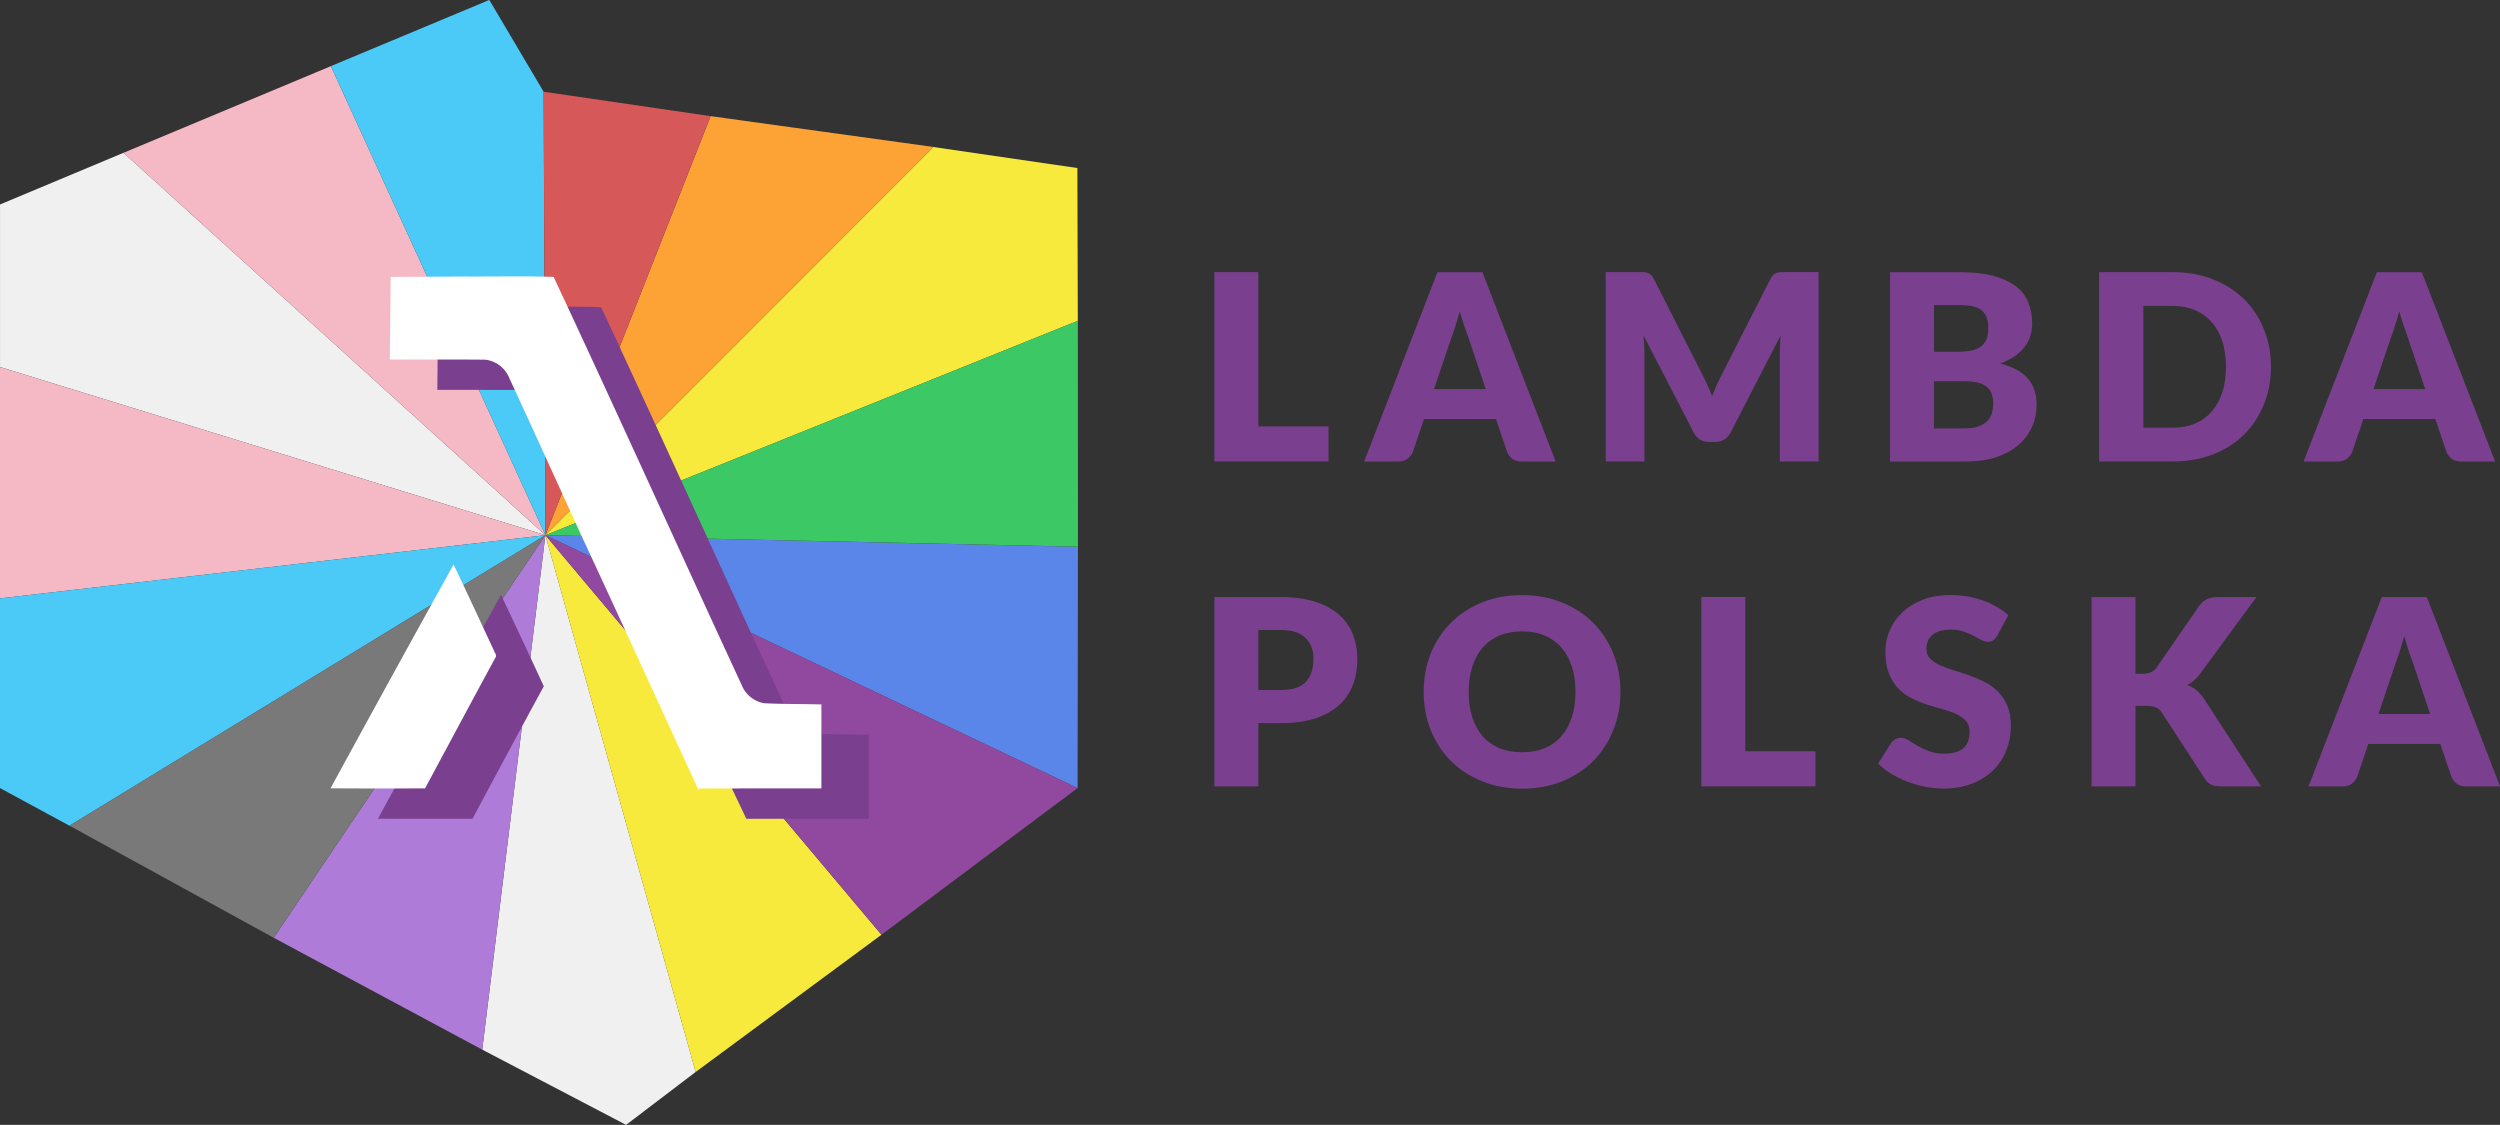
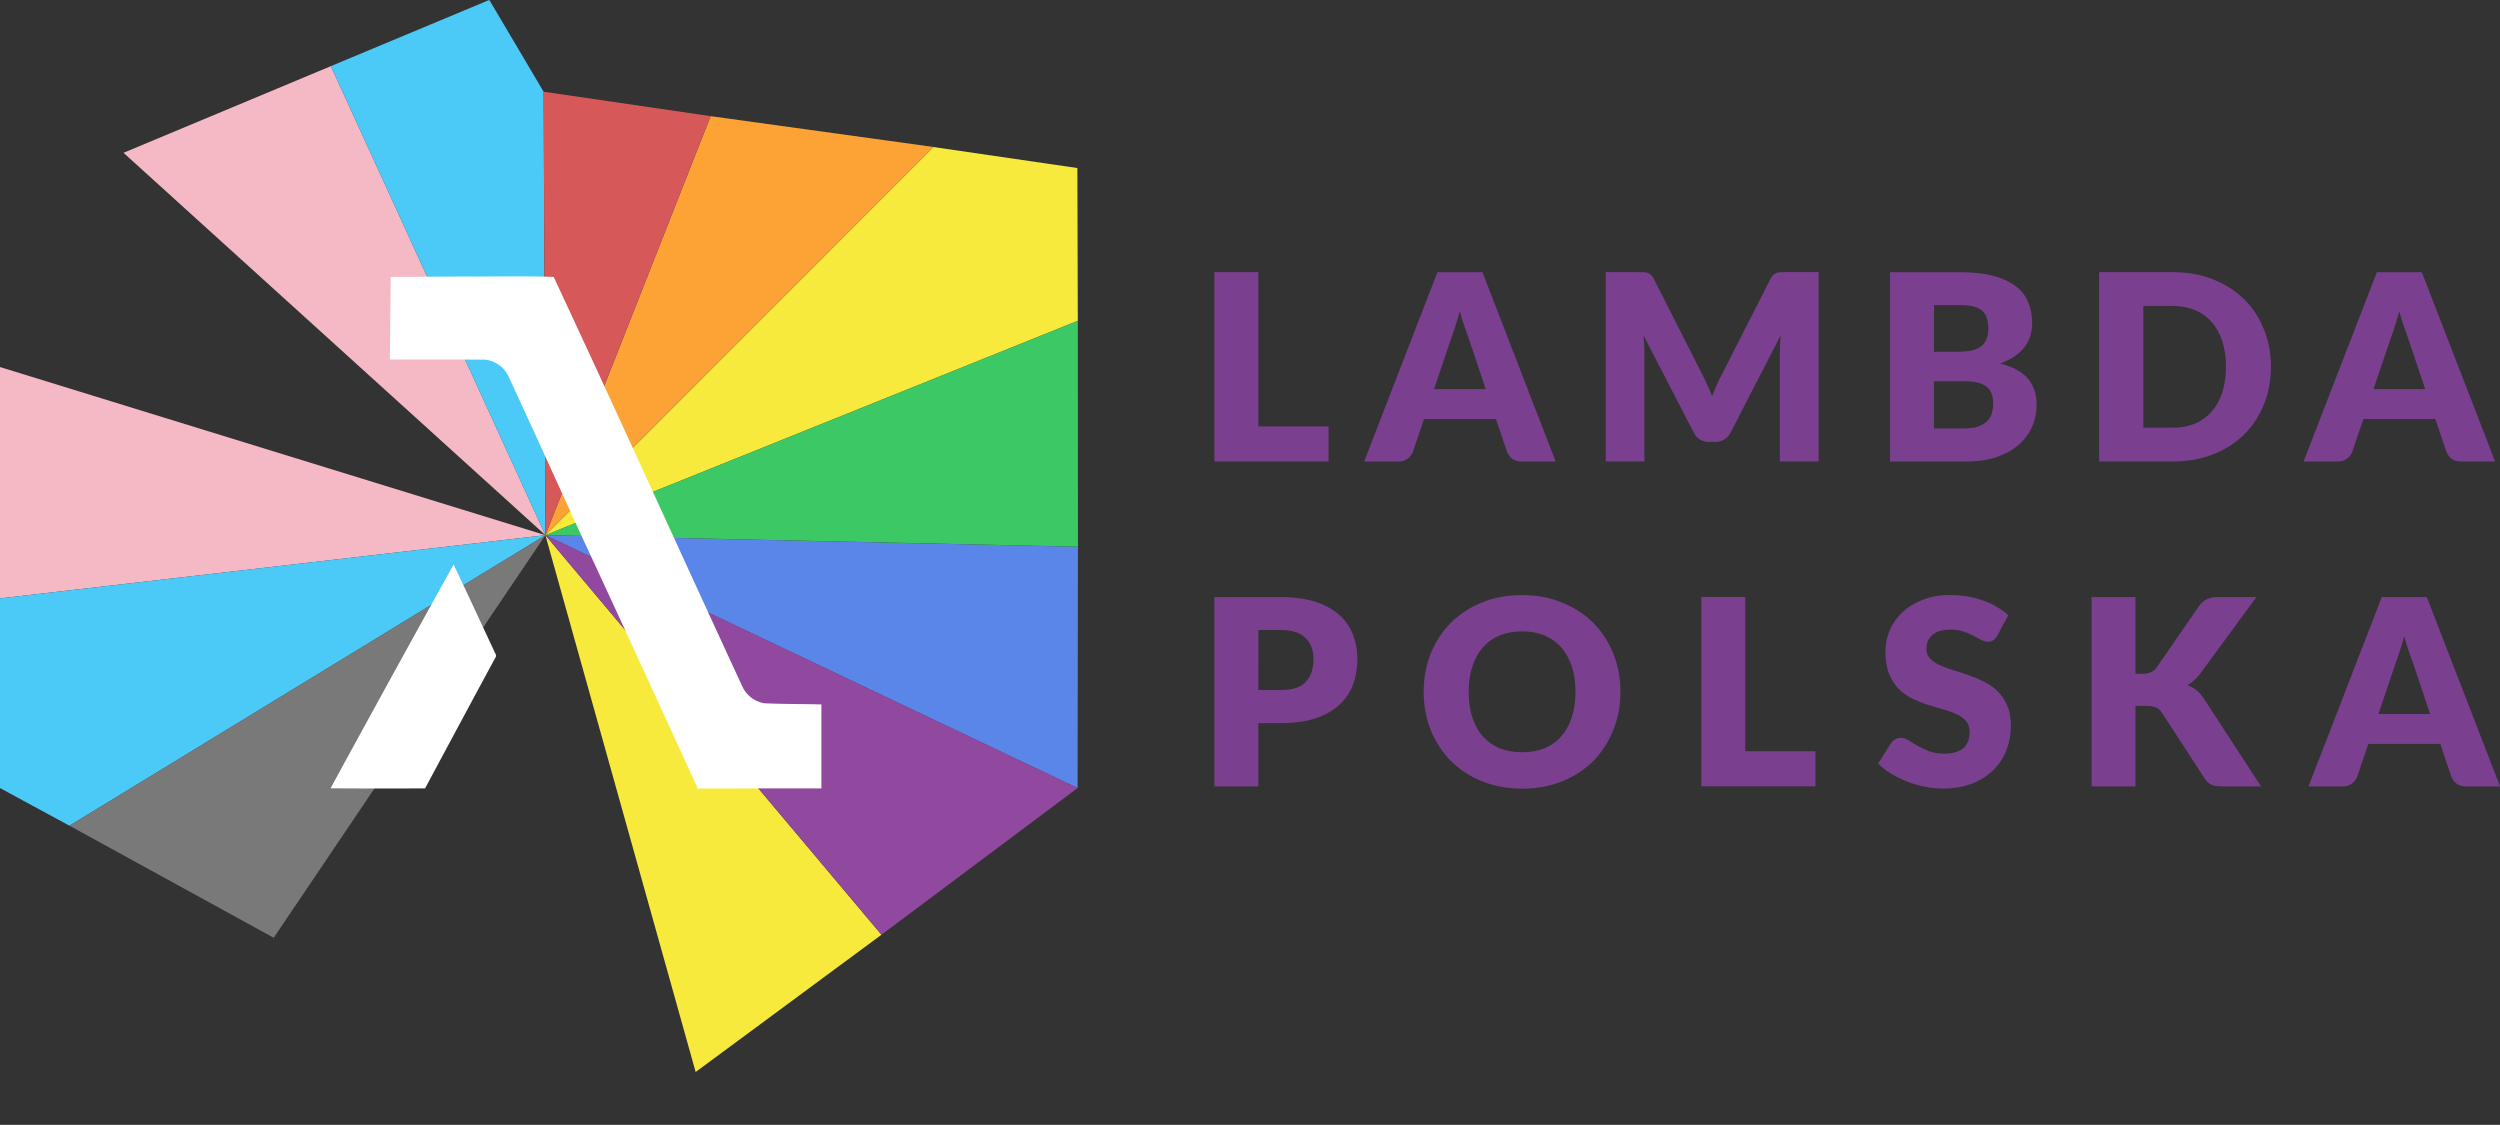
<svg xmlns="http://www.w3.org/2000/svg" xml:space="preserve" viewBox="0 0 100 44.995" height="170.06" width="10cm">
  <rect x="0" y="0" width="100" height="44.995" fill="#333333" stroke="none" />
  <path aria-label="LAMBDA POLSKA" stroke-width=".366" fill="#7a408f" d="M50.334 17.055h2.807v1.404h-4.565v-7.573h1.758zm11.892 1.406h-1.36q-.228 0-.37-.102-.14-.111-.211-.276l-.447-1.322H56.96l-.449 1.322q-.057.144-.207.265-.146.113-.364.113h-1.374l2.932-7.573h1.8zm-4.866-2.895h2.07l-.696-2.075q-.078-.197-.166-.462-.089-.27-.177-.582-.083.316-.173.588-.082.27-.16.467zm10.74-.57q.103.198.198.412.099.212.187.436.088-.228.183-.446.099-.22.206-.418l1.945-3.825q.053-.098.103-.152.06-.055.127-.082.066-.027.15-.03.089-.007.202-.007h1.343v7.575h-1.55v-4.357q0-.317.032-.687L69.22 17.31q-.094.18-.255.275-.156.093-.36.093h-.238q-.202 0-.364-.093-.156-.094-.249-.275l-2.017-3.899q.02.181.03.364.01.177.01.33v4.354H64.23v-7.575h1.34q.115 0 .198.006.088.004.156.031t.12.082q.057.054.108.152zm7.502 3.465v-7.573h2.786q.784 0 1.337.144.549.146.898.411.35.268.504.646.16.378.16.847 0 .255-.071.494-.072.234-.229.442t-.4.378q-.245.167-.589.292.749.181 1.109.592.357.405.357 1.045 0 .483-.185.9t-.553.729q-.358.306-.888.483-.53.17-1.211.17zm1.756-3.211v1.885h1.238q.35 0 .565-.086.227-.089.35-.23.123-.14.17-.317t.048-.358q0-.208-.058-.374-.051-.167-.185-.282-.131-.115-.35-.177t-.55-.061zm0-1.177h.915q.292 0 .524-.04t.397-.145q.165-.105.25-.288.088-.18.088-.456 0-.27-.068-.446-.068-.183-.208-.292t-.358-.157q-.214-.047-.51-.047H77.36zm13.48.597q0 .822-.287 1.517-.28.691-.794 1.201-.514.504-1.244.79-.721.281-1.603.281h-2.945v-7.573h2.942q.885 0 1.606.286.728.286 1.244.79.515.503.794 1.2.288.691.288 1.508zm-1.798 0q0-.562-.146-1.014-.144-.452-.422-.765-.27-.317-.664-.483-.397-.171-.9-.171h-1.175v4.871h1.174q.504 0 .901-.166.395-.173.664-.483.276-.32.422-.77.144-.452.144-1.02zm10.765 3.791h-1.362q-.228 0-.37-.102-.14-.111-.212-.276l-.448-1.322h-2.879l-.448 1.322q-.056.144-.206.265-.146.113-.366.113h-1.371l2.932-7.573h1.797zm-4.866-2.895h2.069l-.697-2.075q-.076-.197-.165-.462-.088-.27-.176-.582-.083.316-.173.588-.082.27-.16.467zm-44.605 13.36v2.531h-1.758v-7.573h2.673q.802 0 1.372.191.575.187.946.52.374.334.55.786t.178.977q0 .567-.181 1.04t-.556.81q-.376.338-.952.53-.571.186-1.357.186zm0-1.326h.915q.687 0 .987-.327.302-.33.302-.915 0-.26-.078-.473t-.238-.364q-.156-.157-.401-.239-.239-.082-.572-.082h-.915zm14.485.072q0 .822-.288 1.527-.28.708-.794 1.234-.514.518-1.242.815-.724.298-1.606.298-.884 0-1.612-.298-.728-.297-1.248-.815-.514-.526-.802-1.234-.28-.705-.28-1.527t.282-1.528q.286-.708.802-1.228.518-.518 1.246-.816t1.612-.296q.884 0 1.604.302.73.296 1.244.816t.796 1.226q.286.707.286 1.524zm-1.8 0q0-.562-.144-1.008-.148-.452-.423-.765-.27-.312-.664-.477-.395-.167-.899-.167-.51 0-.91.165-.396.167-.671.48-.27.312-.416.764-.146.446-.146 1.008 0 .567.144 1.02.148.446.418.758.275.31.67.477.401.163.911.163.504 0 .899-.163.395-.164.664-.477.275-.312.421-.76.146-.453.146-1.018zm6.792 2.379h2.807v1.402h-4.565V23.88h1.758zm10.084-4.629q-.078.125-.166.187-.082.062-.218.062-.12 0-.261-.072-.134-.078-.31-.17-.173-.095-.398-.167-.222-.078-.507-.078-.494 0-.74.213-.24.206-.24.566 0 .228.147.38t.38.26q.239.108.54.203.307.088.624.201.317.11.617.262.308.15.543.384.238.235.384.572.144.333.144.806 0 .524-.18.983-.182.456-.531.8-.344.337-.852.534-.503.194-1.149.194-.354 0-.722-.074-.364-.072-.707-.202-.344-.136-.646-.317-.3-.183-.524-.407l.52-.822q.062-.087.16-.144.103-.062.225-.062.156 0 .312.099l.358.218q.204.119.463.218t.612.098q.48 0 .745-.205.265-.216.265-.673 0-.265-.146-.431-.144-.165-.385-.276-.234-.109-.534-.191-.302-.082-.62-.183-.318-.103-.618-.25-.302-.15-.54-.39-.235-.244-.381-.602-.144-.364-.144-.895 0-.425.17-.83.171-.408.504-.724t.817-.504q.483-.191 1.108-.191.347 0 .674.055.334.054.63.163.296.102.55.255.26.144.463.33zm5.524 1.528h.281q.391 0 .562-.245l1.707-2.474q.15-.197.32-.269.177-.078.436-.078h1.53l-2.247 3.062q-.239.316-.514.456.197.072.36.204.16.13.3.337l2.288 3.514h-1.57q-.15 0-.26-.02-.103-.02-.183-.062t-.136-.1q-.055-.062-.109-.14l-1.715-2.637q-.092-.144-.238-.201-.14-.062-.385-.062h-.427v3.222h-1.756v-7.573h1.756zm14.583 4.507h-1.361q-.229 0-.37-.105-.14-.109-.212-.275l-.448-1.32h-2.88l-.446 1.32q-.057.144-.21.265-.143.115-.363.115H92.34l2.932-7.575h1.8zm-4.865-2.897h2.068l-.695-2.073q-.078-.197-.166-.462-.089-.272-.177-.582-.082.316-.173.586-.082.271-.16.468z" />
  <g stroke-width=".017">
-     <path fill="#f0f0f0" d="m25.046 44.996-5.756-3.01 2.526-20.579 6.01 21.472-2.782 2.116zm-3.23-23.59L.001 14.681V8.179l4.94-2.068z" />
    <path fill="#f5b9c6" d="M0 23.935v-9.253l21.815 6.725zm21.817-2.528L4.94 6.112l8.295-3.466z" />
    <path fill="#f7ea3c" d="m27.826 42.88-6.01-21.472L35.258 37.39zm-6.01-21.472 15.52-15.527 5.755.84.004.004.017 6.108z" />
    <path fill="#4bcaf8" d="M2.778 33.028 0 31.523v-7.588l21.817-2.528zm19.038-11.62L13.234 2.645 19.568 0l.02.027.017.026 2.14 3.617z" />
-     <path fill="#af7bd9" d="m19.29 41.986-8.342-4.475 10.868-16.105z" />
    <path fill="#fda336" d="m21.817 21.406 6.608-16.76 8.912 1.233z" />
    <path fill="#5b86e9" d="M43.104 31.523 21.817 21.408l21.3.463z" />
    <path fill="#d75858" d="m21.817 21.406-.07-17.737 6.678.977z" />
    <path fill="#90499e" d="M35.261 37.388 21.817 21.406l21.287 10.115z" />
    <path fill="#797979" d="m10.948 37.511-8.17-4.484 19.038-11.62z" />
    <path fill="#3cc865" d="m21.817 21.406 21.297-8.575.004 9.038z" />
  </g>
  <g stroke-width=".103">
-     <path fill="#7a408f" d="m20.55 12.274-3.026.02-.031 3.301 3.763.002a1.176 1.176 0 0 1 1.006.724c.816 1.774 1.636 3.547 2.434 5.33.42.925.86 1.842 1.283 2.766a504.205 504.205 0 0 0 3.874 8.334h4.898v-3.36c-.734-.015-1.466-.02-2.2-.037a1.182 1.182 0 0 1-.987-.734c-2.233-4.829-4.43-9.673-6.666-14.497-.284-.613-.568-1.226-.856-1.835-.641-.026-1.283-.02-1.924-.02-.523 0-1.05.002-1.57.006zm-.51 11.524a1359.646 1359.646 0 0 0-4.922 8.949c1.26.01 2.52.004 3.781.006.946-1.769 1.892-3.537 2.853-5.301a328.4 328.4 0 0 0-1.711-3.654z" />
    <path fill="#fff" d="m18.653 11.059-3.025.02-.033 3.303c1.275.004 2.55-.008 3.825.006a1.186 1.186 0 0 1 .956.744c.983 2.118 1.943 4.247 2.916 6.369 1.303 2.798 2.587 5.607 3.876 8.414l.824 1.795c-.024-.057-.107-.179.021-.173.592.005 1.184 0 1.779 0h3.064v-3.36c-.76-.02-1.52-.01-2.279-.047a1.18 1.18 0 0 1-.898-.703c-2.521-5.445-4.989-10.915-7.533-16.35-1.036-.037-2.072-.016-3.11-.016h-.383zm-.51 11.523a1349.35 1349.35 0 0 0-4.921 8.95c1.26.01 2.519.005 3.78.005.937-1.747 1.873-3.497 2.82-5.243.056-.078-.02-.163-.049-.237-.518-1.112-1.034-2.227-1.562-3.335z" />
  </g>
</svg>